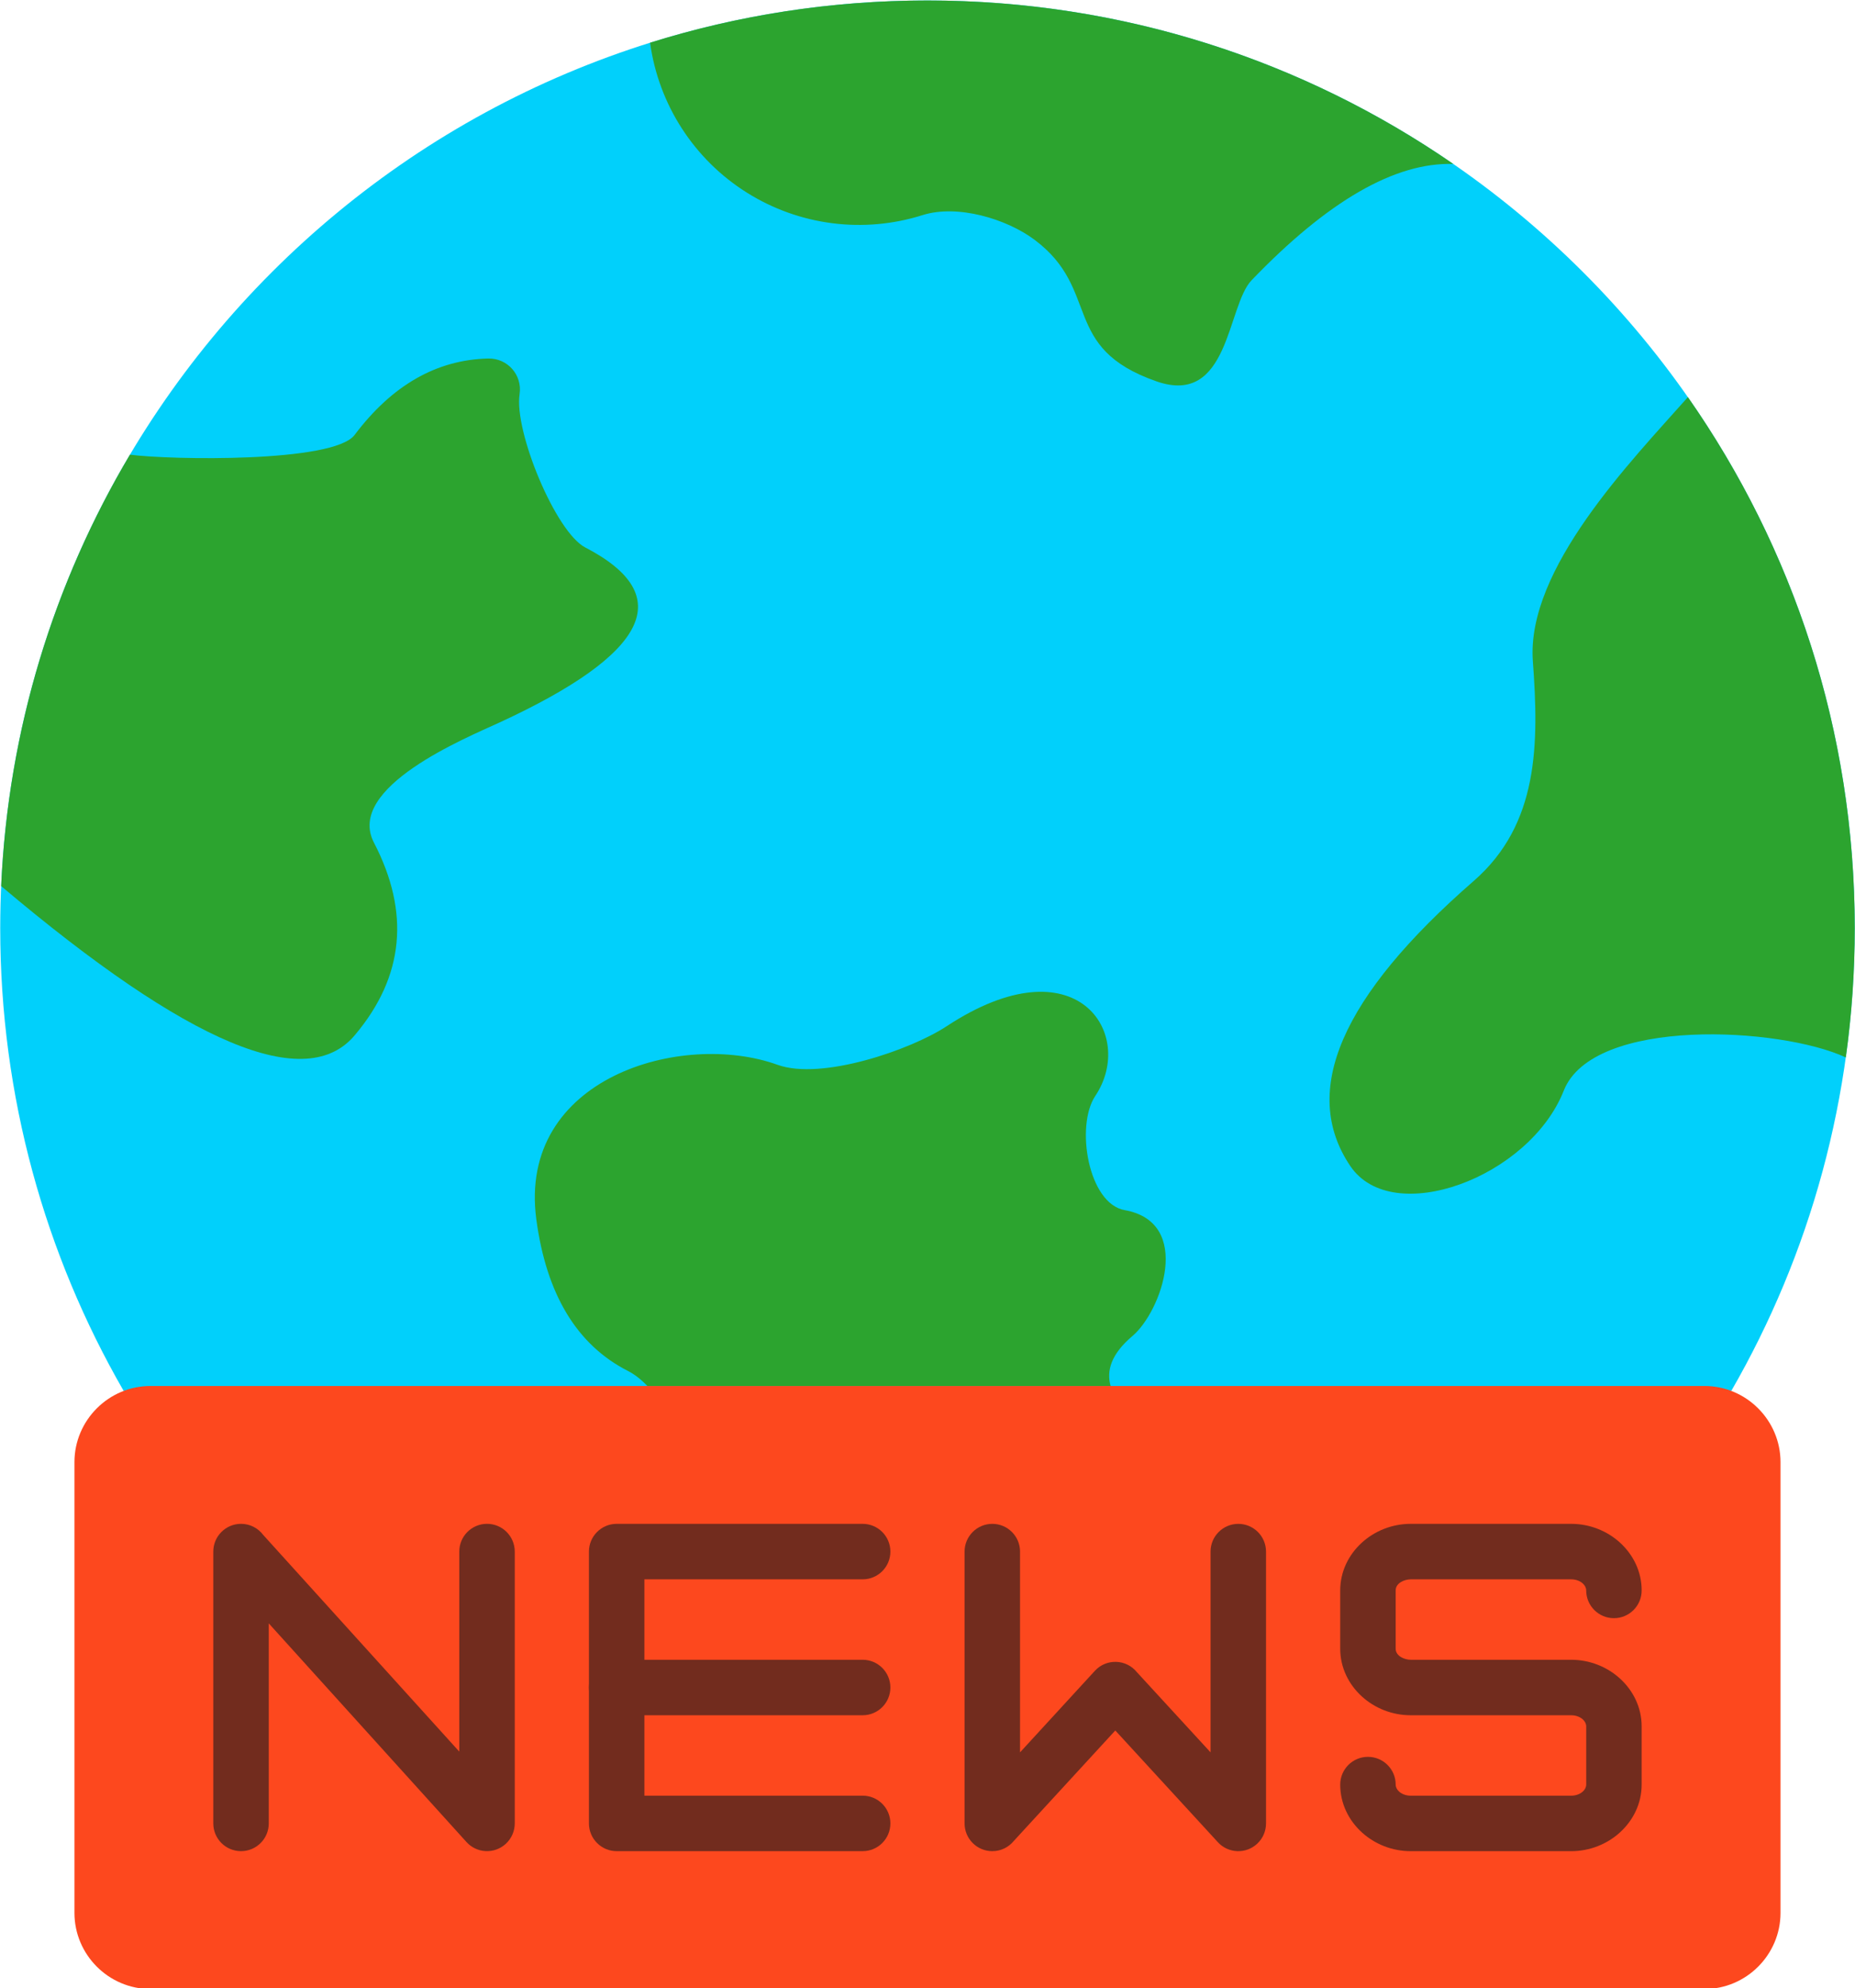
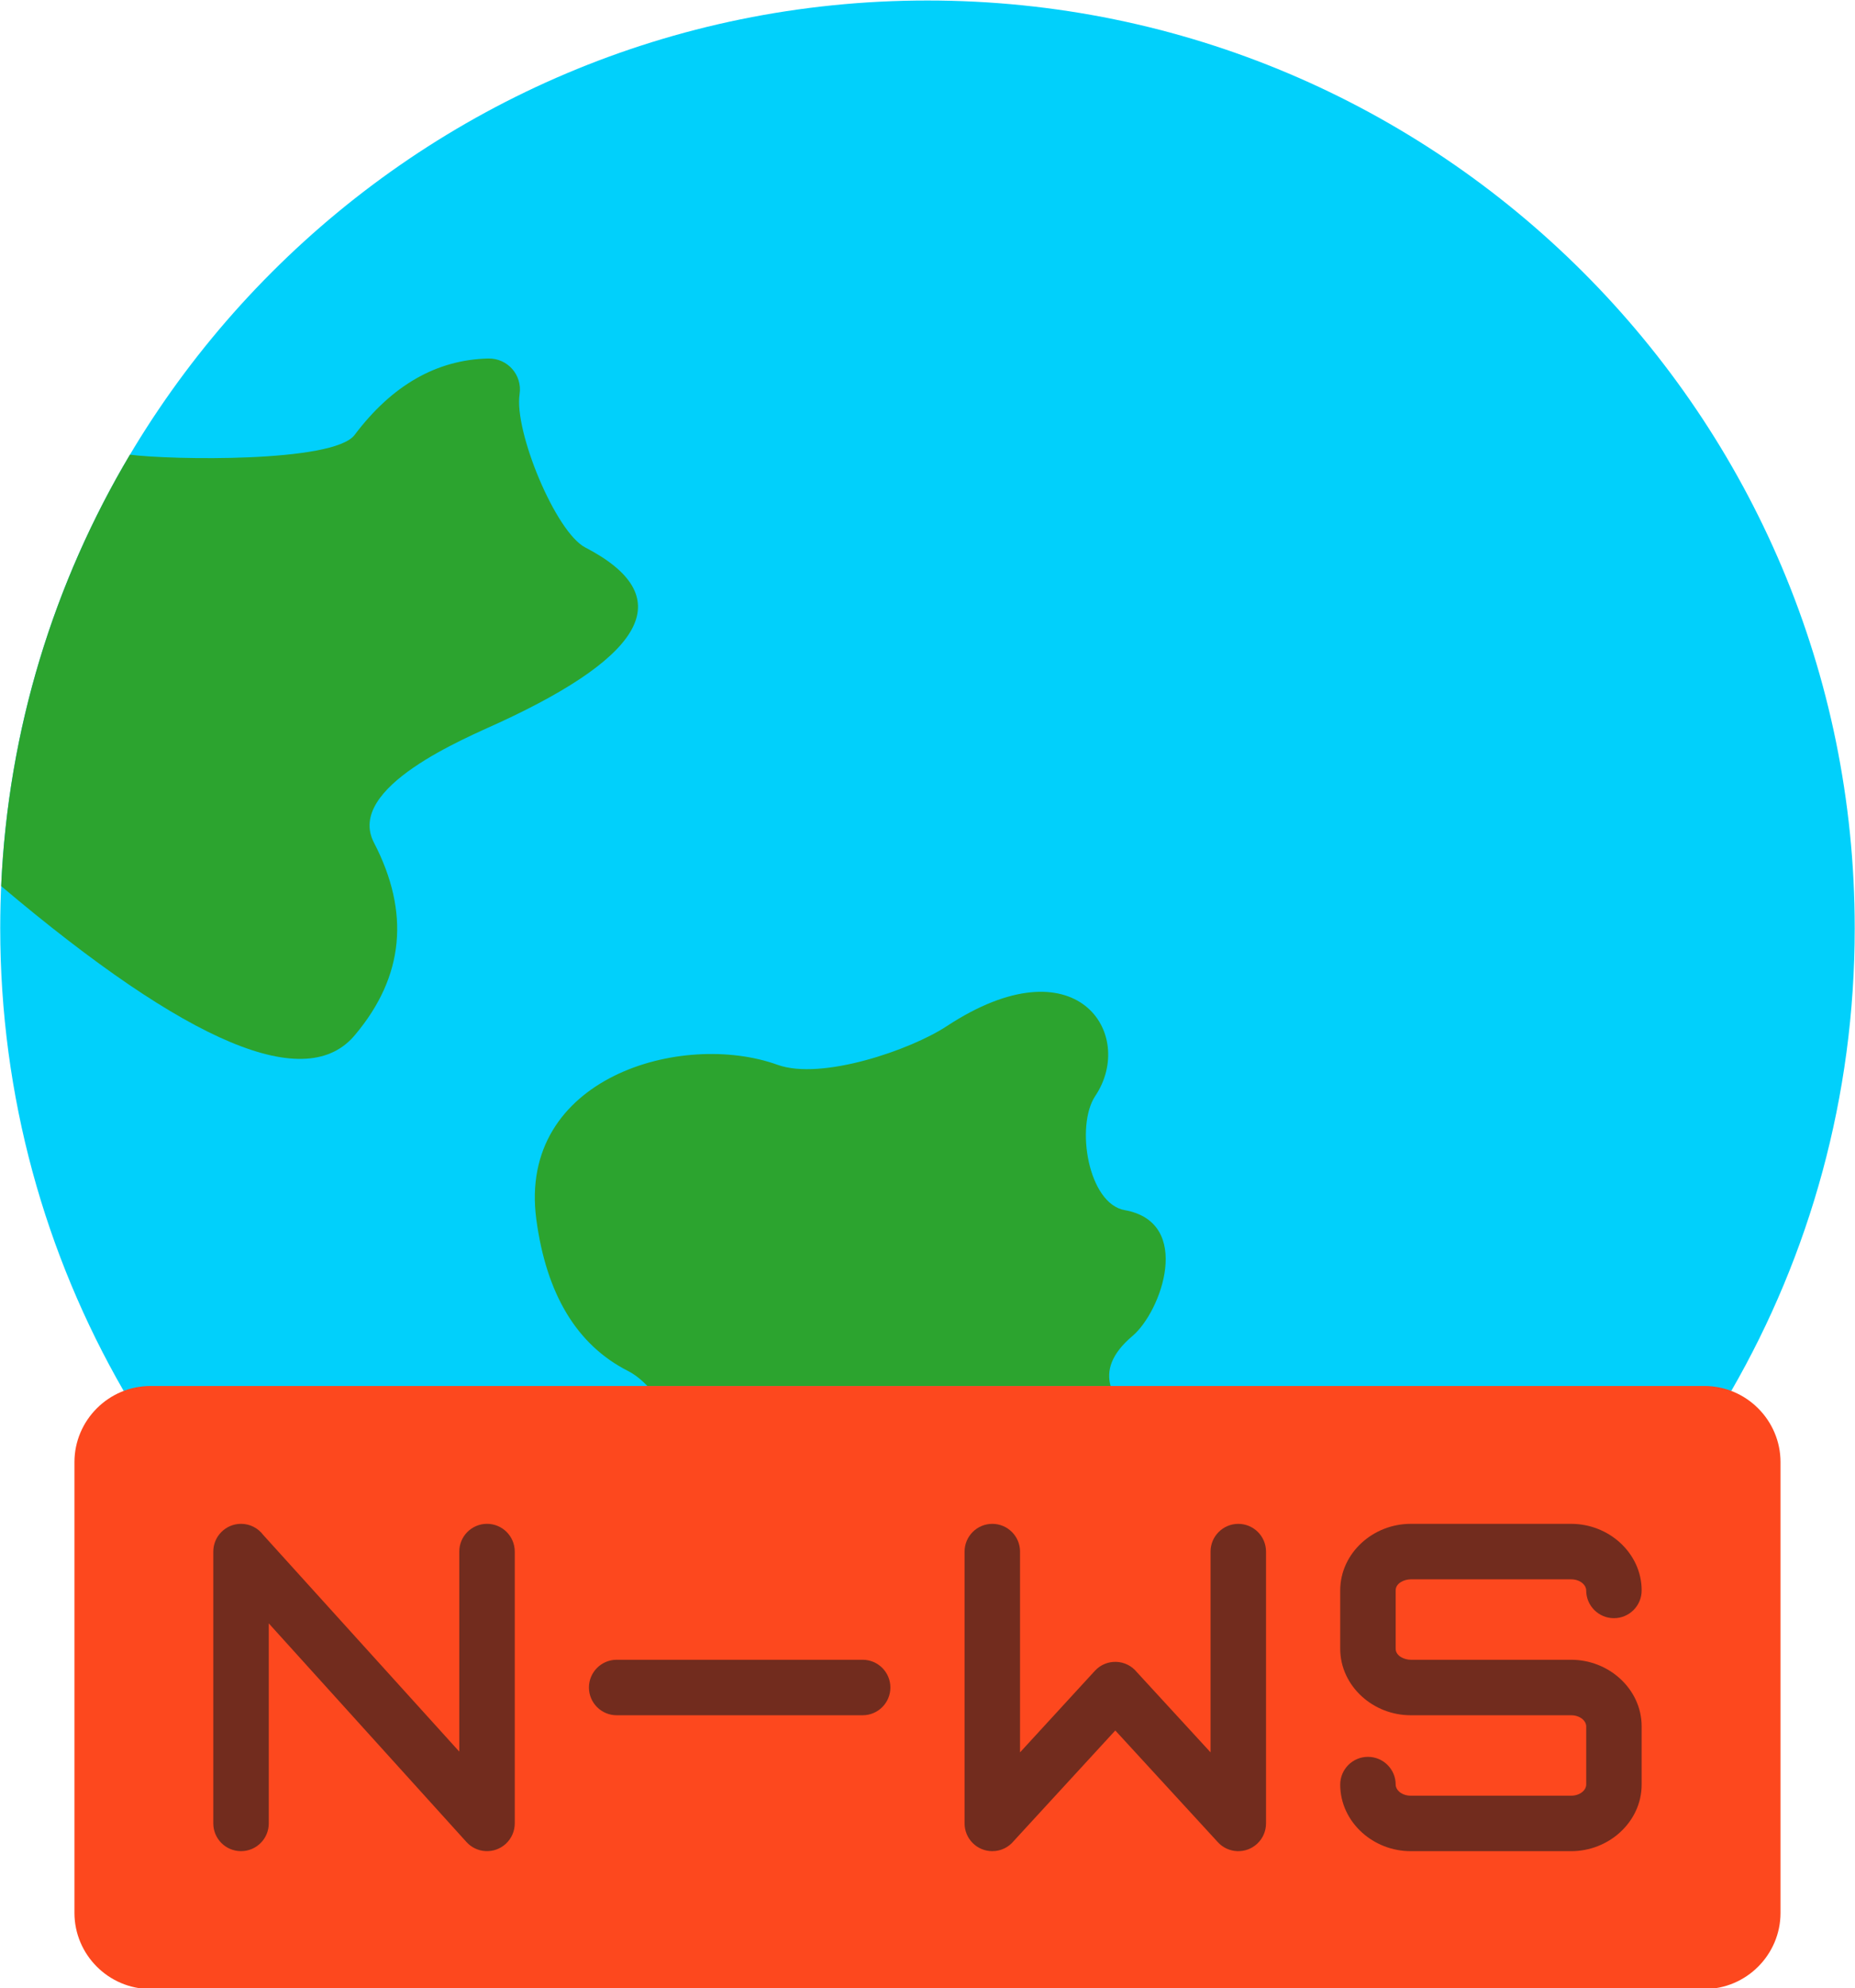
<svg xmlns="http://www.w3.org/2000/svg" clip-rule="evenodd" fill-rule="evenodd" height="151.7" image-rendering="optimizeQuality" preserveAspectRatio="xMidYMid meet" shape-rendering="geometricPrecision" text-rendering="geometricPrecision" version="1.0" viewBox="15.9 10.8 141.6 151.7" width="141.6" zoomAndPan="magnify">
  <g>
    <g>
      <g id="change1_1">
        <path d="M148.057 116.927l-63.218 2.54 -59.499 -2.54c-5.993,-10.392 -9.423,-22.45 -9.423,-35.308 0,-39.091 31.69,-70.781 70.781,-70.781 39.091,0 70.781,31.69 70.781,70.781 0,12.858 -3.43,24.916 -9.423,35.308z" fill="#01d0fb" />
      </g>
      <g id="change2_1">
        <path d="M65.313 116.549l35.363 0c-0.322,-1.15 0.018,-2.419 1.678,-3.822 2.192,-1.853 4.646,-8.66 -0.605,-9.596 -2.783,-0.496 -3.771,-6.426 -2.241,-8.713 3.143,-4.696 -1.397,-11.86 -11.354,-5.313 -2.748,1.807 -9.545,4.148 -12.9,2.939 -7.302,-2.632 -19.855,0.969 -18.415,11.789 0.768,5.733 3.102,9.591 7.002,11.573 0.503,0.256 1,0.646 1.473,1.142z" fill="#2ca42f" />
      </g>
      <g id="change2_2">
        <path d="M44.445 75.093c-2.193,-4.221 7.032,-7.989 9.587,-9.168 11.395,-5.258 13.576,-9.709 6.544,-13.354 -2.261,-1.172 -5.442,-8.863 -5.014,-11.693 0.222,-1.465 -0.919,-2.759 -2.4,-2.724 -3.939,0.095 -7.337,2.039 -10.194,5.832 -1.609,2.137 -14.093,1.905 -17.15,1.506 -5.776,9.714 -9.294,20.927 -9.829,32.917 14.329,12.105 23.346,15.875 27.05,11.307 3.703,-4.425 4.172,-9.3 1.406,-14.623z" fill="#2ca42f" />
      </g>
      <g id="change2_3">
-         <path d="M104.179 39.898c5.57,1.939 5.371,-5.752 7.262,-7.718 5.819,-6.049 10.95,-9.006 15.393,-8.871 -11.406,-7.866 -25.233,-12.472 -40.136,-12.472 -7.376,0 -14.489,1.128 -21.175,3.222 0.65,4.724 3.361,8.917 7.403,11.448 4.002,2.506 8.9,3.128 13.398,1.706 2.645,-0.836 6.394,0.268 8.558,1.89 5.09,3.817 1.938,8.233 9.297,10.794z" fill="#2ca42f" />
-       </g>
+         </g>
      <g id="change2_4">
-         <path d="M135.269 94.013c2.234,-5.655 16.546,-4.856 21.53,-2.531 0.45,-3.224 0.682,-6.516 0.682,-9.864 0,-15.069 -4.709,-29.039 -12.737,-40.517 -4.322,4.875 -12.353,13.105 -11.834,20.153 0.464,6.292 0.467,12.424 -4.515,16.762 -10.126,8.814 -13.265,16.067 -9.417,21.757 3.206,4.743 13.664,0.888 16.291,-5.76z" fill="#2ca42f" />
-       </g>
+         </g>
      <g id="change3_1">
        <path d="M27.393 116.549l118.611 0c3.196,0 5.81,2.615 5.81,5.81l0 34.391c0,3.195 -2.615,5.81 -5.81,5.81l-118.611 0c-3.194,0 -5.81,-2.614 -5.81,-5.81l-0 -34.391c0,-3.196 2.614,-5.81 5.81,-5.81z" fill="#fd481e" />
      </g>
      <g fill="#722c1e" fill-rule="nonzero" id="change4_1">
        <path d="M32.182 149.924c0,1.169 0.948,2.117 2.117,2.117 1.169,0 2.117,-0.948 2.117,-2.117l0 -15.262 15.091 16.682c0.784,0.867 2.123,0.933 2.99,0.148 0.461,-0.418 0.696,-0.992 0.696,-1.569l0 -20.74c0,-1.169 -0.948,-2.117 -2.117,-2.117 -1.169,0 -2.117,0.948 -2.117,2.117l0 15.262 -14.964 -16.528c-0.386,-0.516 -1.002,-0.85 -1.696,-0.85 -1.169,0 -2.117,0.948 -2.117,2.117l0 20.74z" />
        <path d="M62.973 137.438c-1.169,0 -2.117,0.948 -2.117,2.117 0,1.169 0.948,2.117 2.117,2.117l18.777 0c1.169,0 2.117,-0.948 2.117,-2.117 0,-1.169 -0.948,-2.117 -2.117,-2.117l-18.777 0z" />
-         <path d="M81.75 152.041c1.169,0 2.117,-0.948 2.117,-2.117 0,-1.169 -0.948,-2.117 -2.117,-2.117l-16.66 0 0 -16.506 16.66 0c1.169,0 2.117,-0.948 2.117,-2.117 0,-1.169 -0.948,-2.117 -2.117,-2.117l-18.777 0c-1.169,0 -2.117,0.948 -2.117,2.117l0 20.74c0,1.169 0.948,2.117 2.117,2.117l18.777 0z" />
        <path d="M93.764 129.185c0,-1.169 -0.948,-2.117 -2.117,-2.117 -1.169,0 -2.117,0.948 -2.117,2.117l0 20.74c0,1.169 0.948,2.117 2.117,2.117 0.664,0 1.257,-0.306 1.645,-0.785l7.743 -8.423 7.83 8.524c0.791,0.861 2.13,0.917 2.991,0.126 0.454,-0.417 0.684,-0.987 0.684,-1.558l0 -20.74c0,-1.169 -0.948,-2.117 -2.117,-2.117 -1.169,0 -2.117,0.948 -2.117,2.117l0 15.316 -5.623 -6.117c-0.81,-1.003 -2.328,-1.06 -3.207,-0.104l-5.713 6.222 0 -15.316z" />
        <path d="M136.981 132.148c0,1.169 0.948,2.117 2.117,2.117 1.169,0 2.117,-0.948 2.117,-2.117 0,-1.432 -0.637,-2.725 -1.663,-3.656 -0.97,-0.879 -2.288,-1.425 -3.723,-1.425l-12.239 0c-1.434,0 -2.753,0.546 -3.723,1.425 -1.026,0.93 -1.663,2.224 -1.663,3.656l0 4.443c0,1.432 0.637,2.726 1.663,3.656 0.97,0.879 2.288,1.425 3.723,1.425l12.239 0c0.364,0 0.679,0.121 0.895,0.317 0.159,0.144 0.258,0.332 0.258,0.53l0 4.443c0,0.198 -0.099,0.386 -0.258,0.53 -0.215,0.195 -0.531,0.317 -0.895,0.317l-12.238 0c-0.364,0 -0.68,-0.121 -0.895,-0.317 -0.159,-0.144 -0.258,-0.333 -0.258,-0.53 0,-1.169 -0.948,-2.117 -2.117,-2.117 -1.169,0 -2.117,0.948 -2.117,2.117 0,1.432 0.637,2.726 1.663,3.656 0.97,0.879 2.289,1.425 3.723,1.425l12.238 0c1.434,0 2.753,-0.546 3.723,-1.425 1.026,-0.93 1.663,-2.224 1.663,-3.656l0 -4.443c0,-1.432 -0.637,-2.726 -1.663,-3.656 -0.969,-0.879 -2.288,-1.425 -3.723,-1.425l-12.239 0c-0.48,0 -1.152,-0.281 -1.152,-0.847l-0 -4.443c0,-0.566 0.672,-0.847 1.152,-0.847l12.239 0c0.364,0 0.679,0.121 0.895,0.317 0.159,0.144 0.258,0.332 0.258,0.53z" />
      </g>
    </g>
  </g>
</svg>